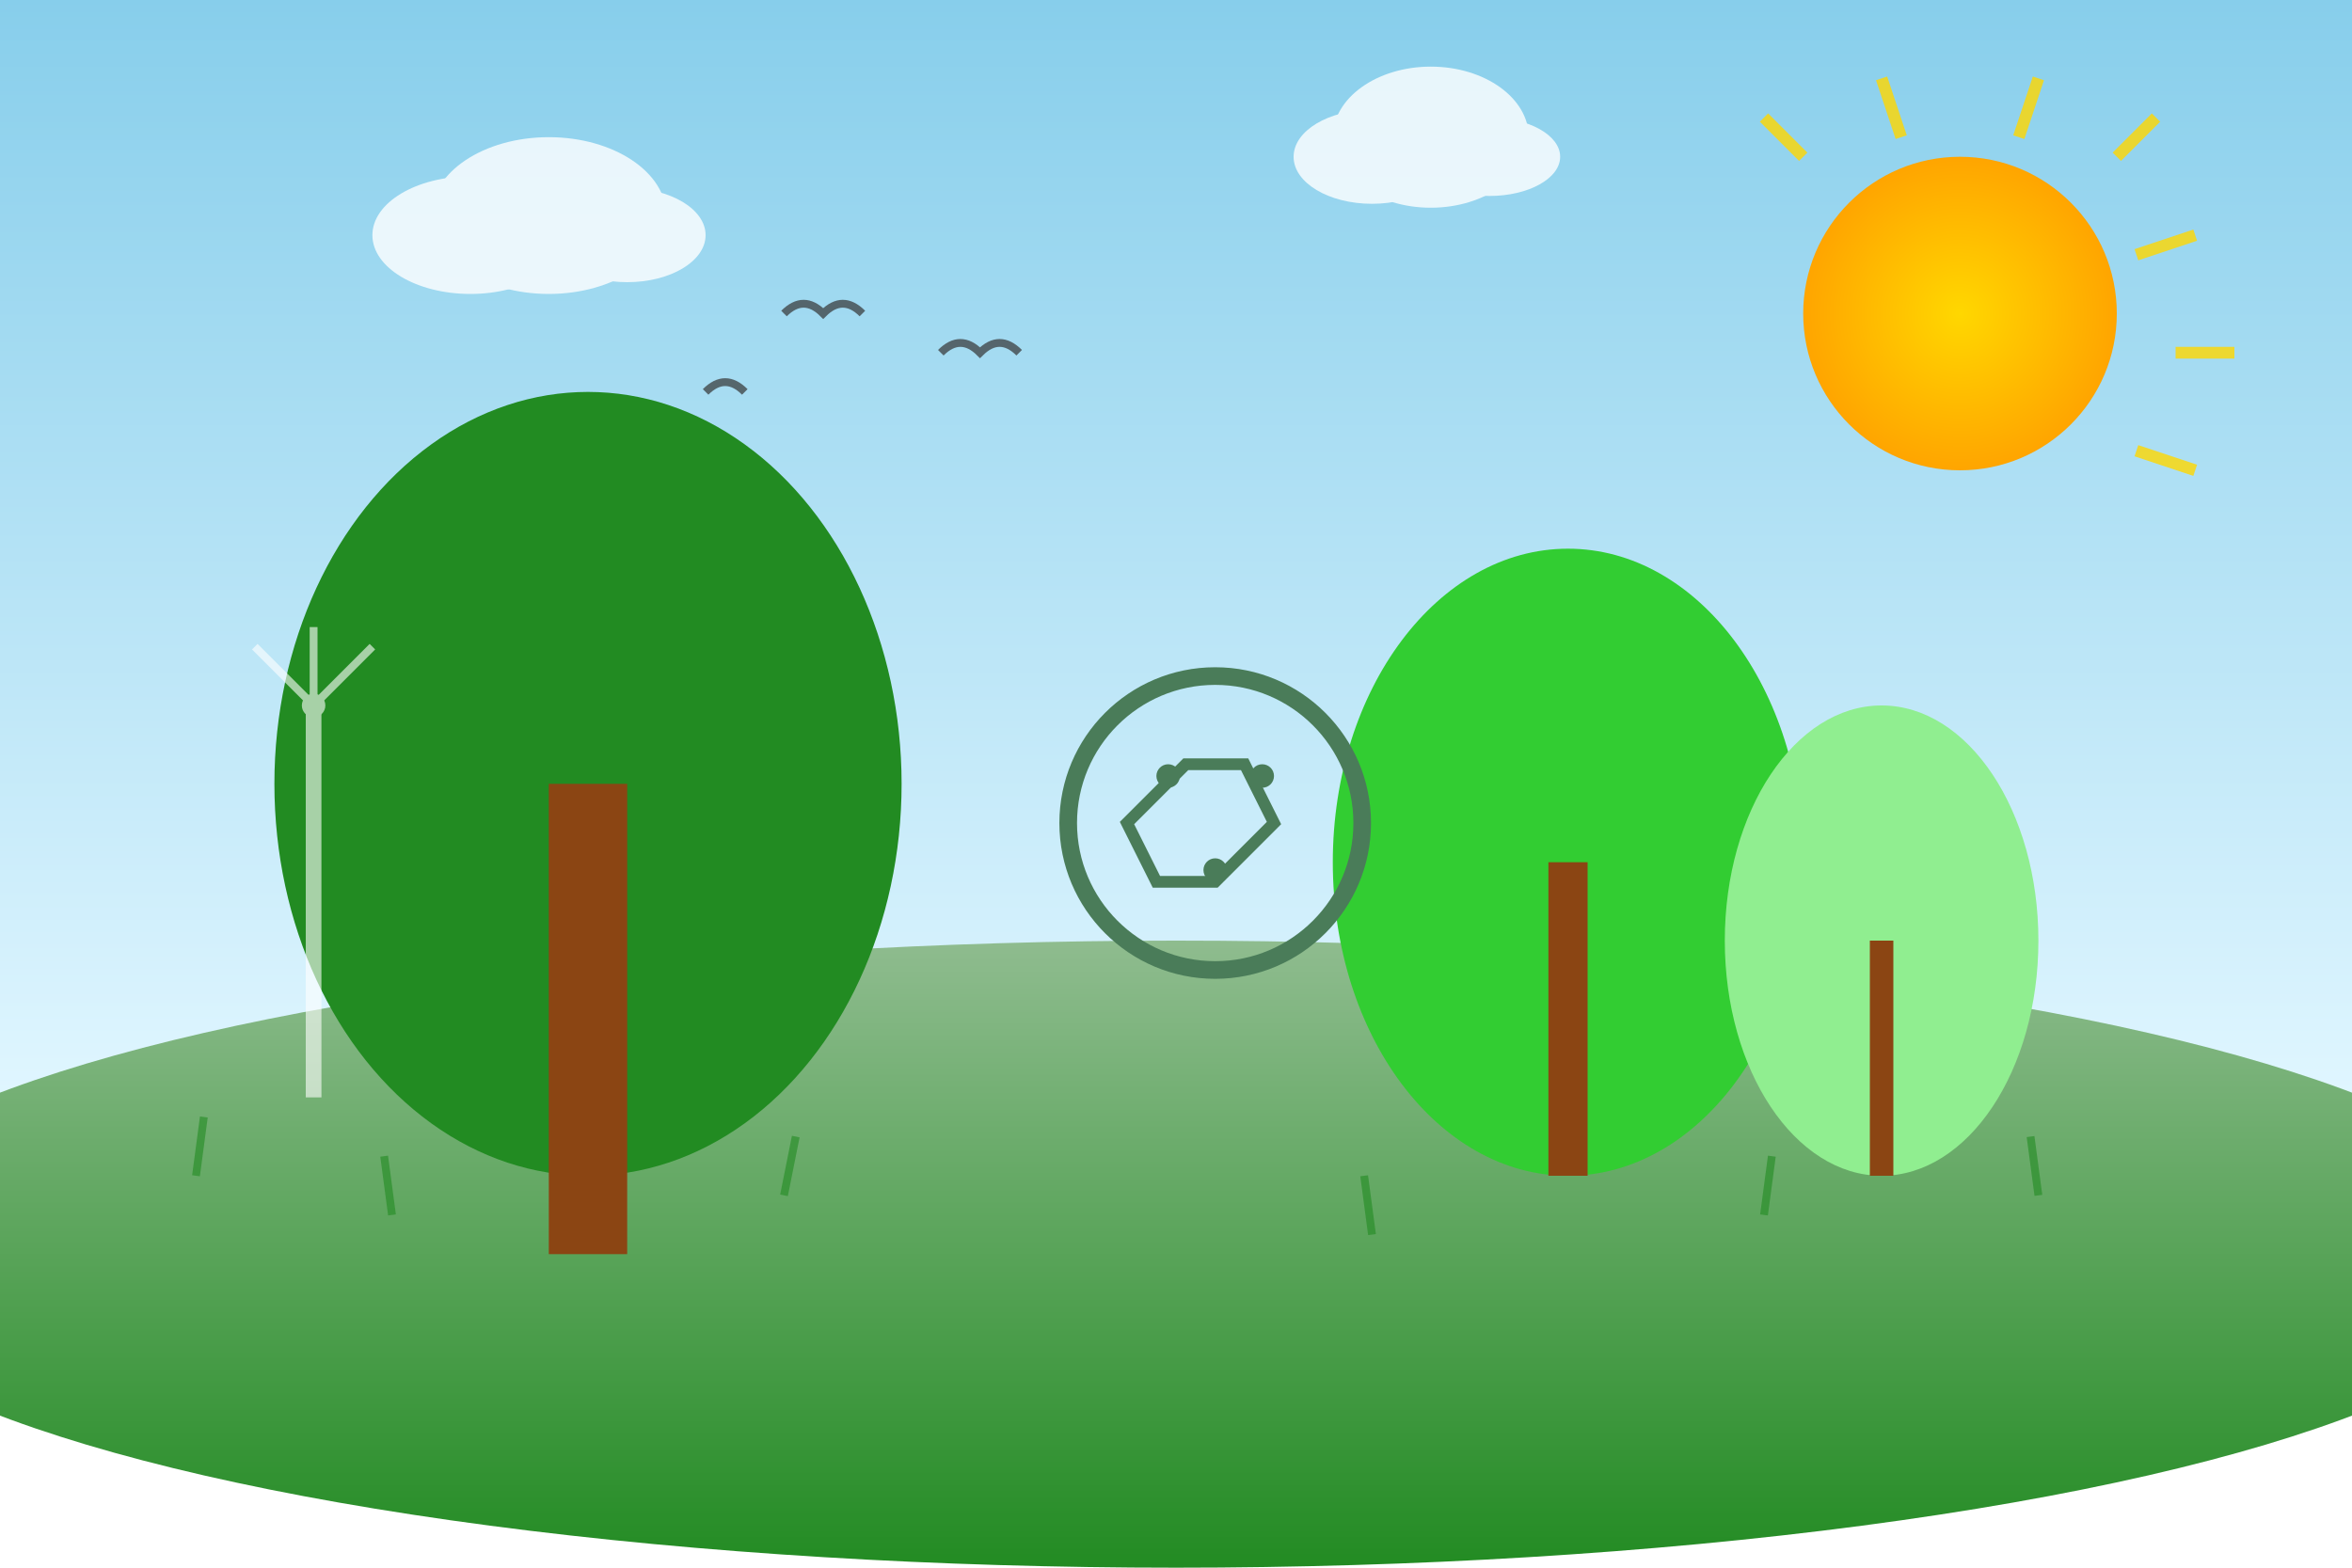
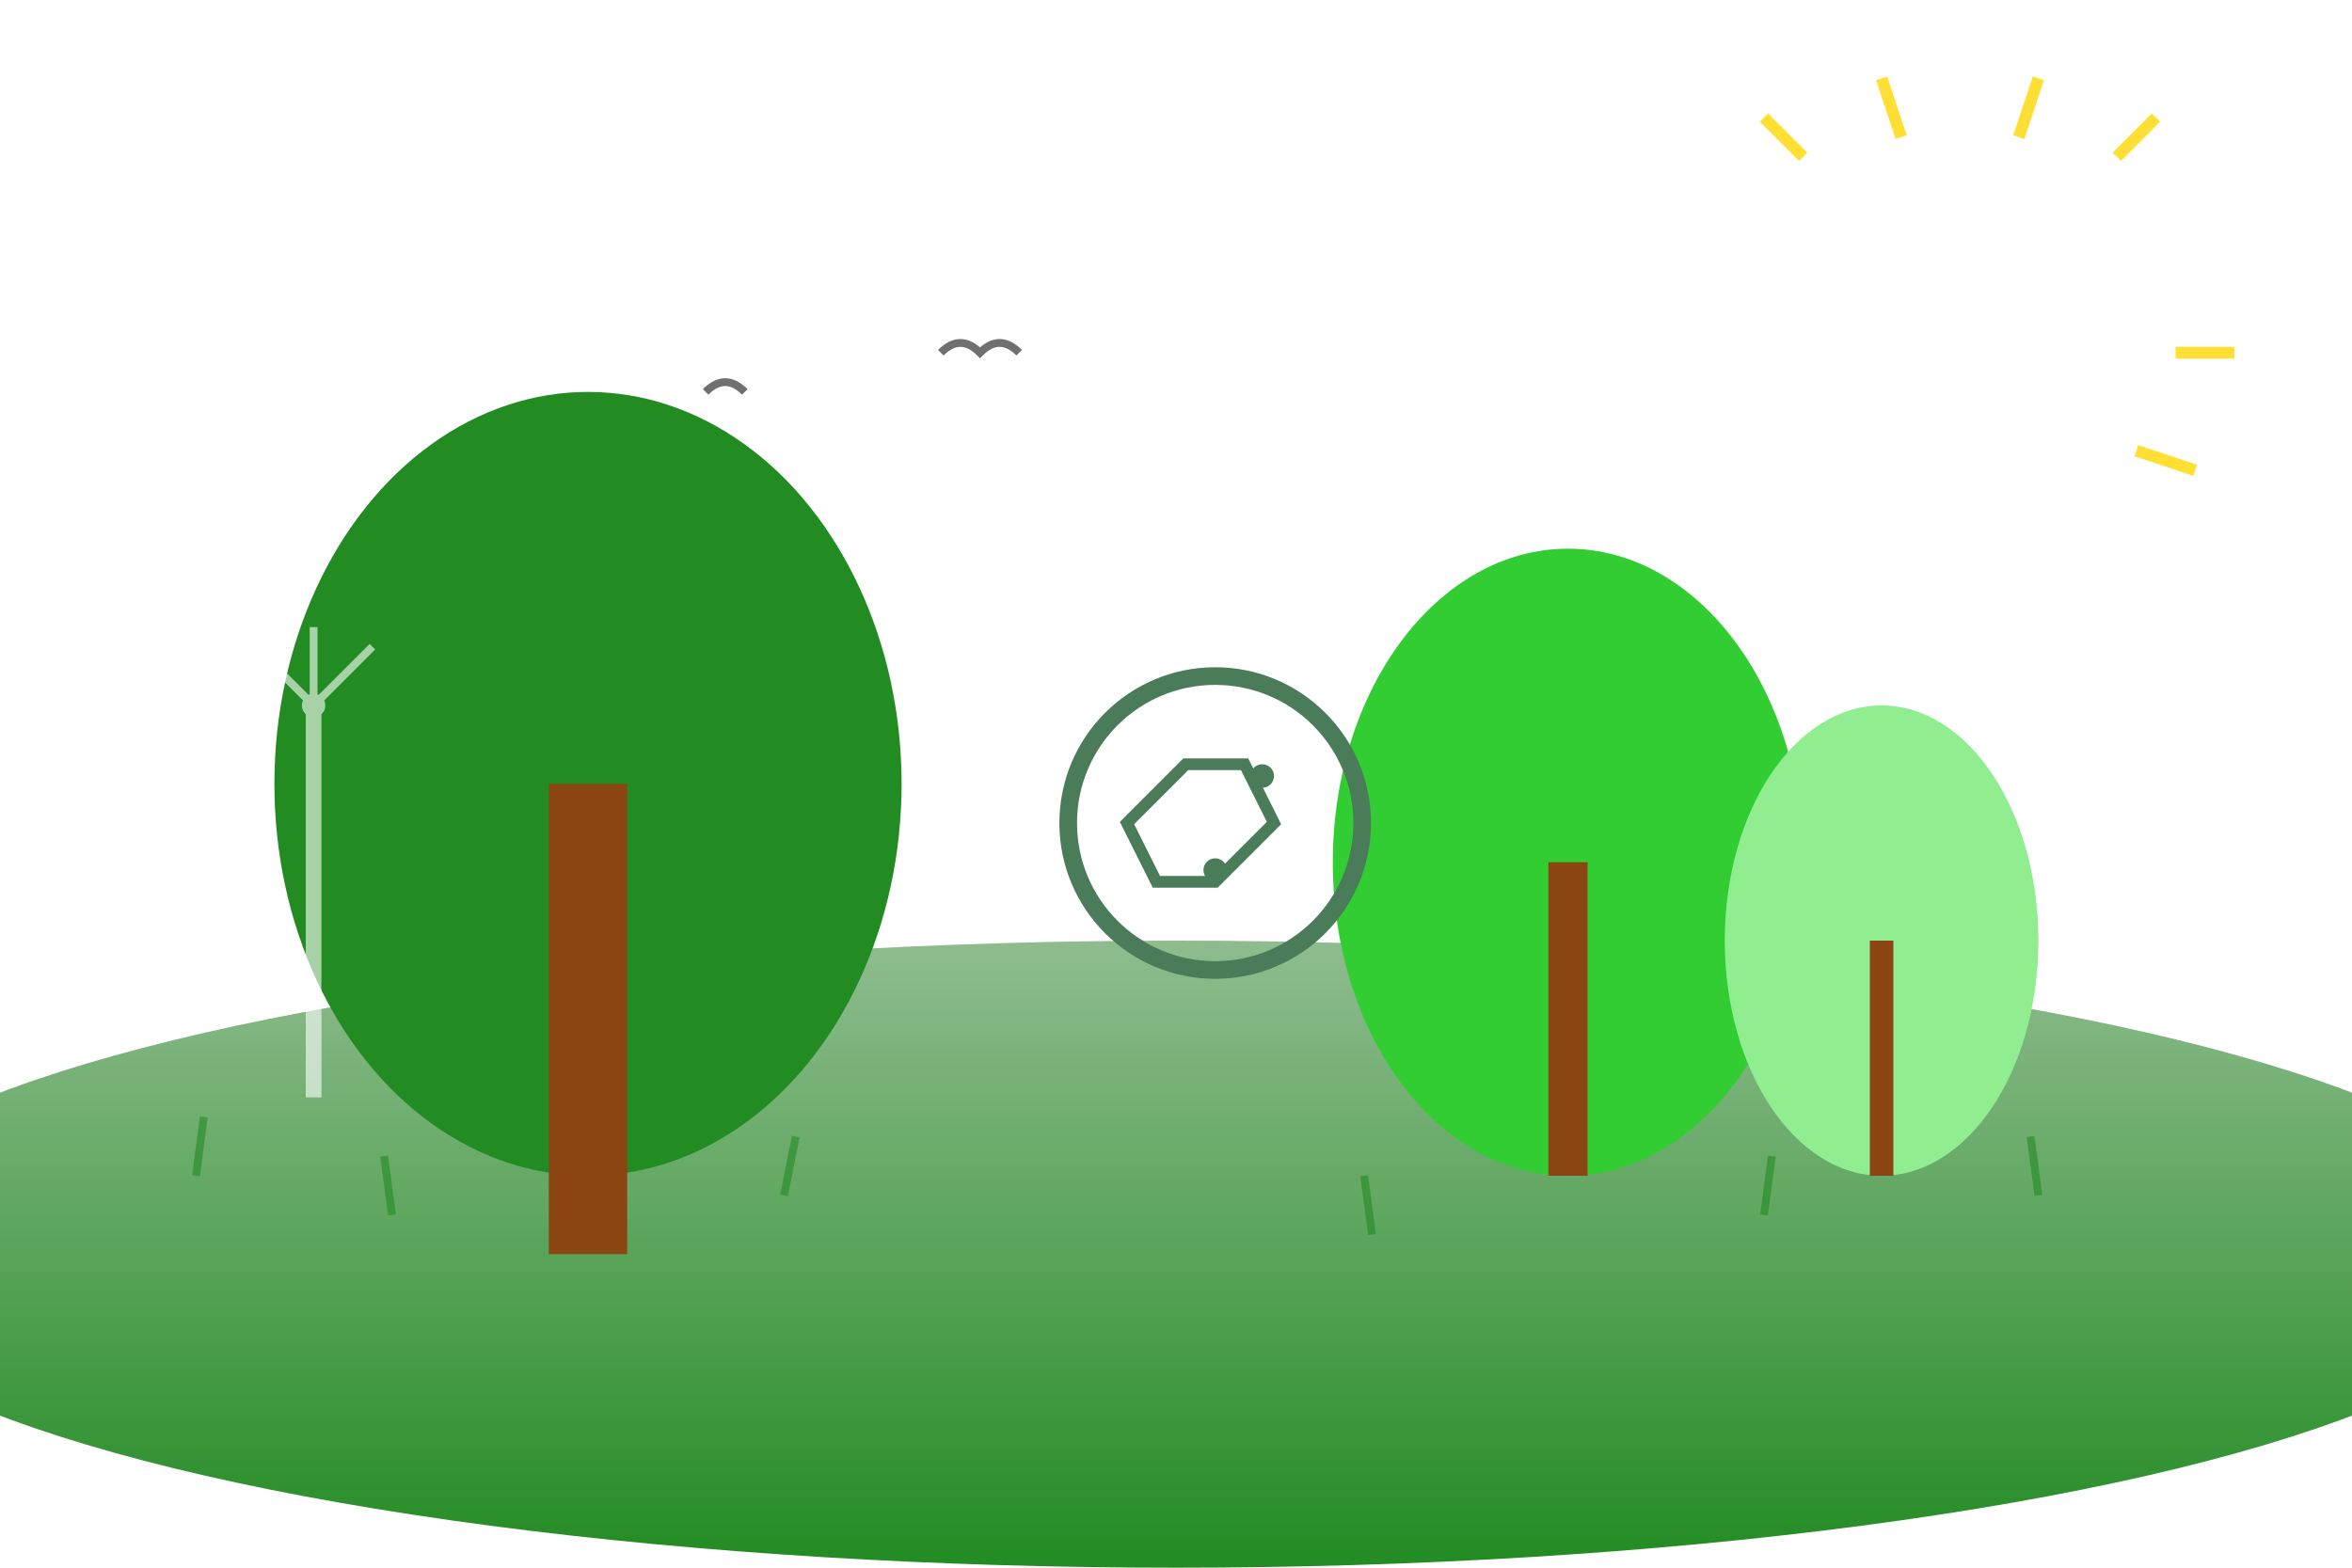
<svg xmlns="http://www.w3.org/2000/svg" viewBox="0 0 600 400" width="600" height="400">
  <defs>
    <linearGradient id="skyGradient" x1="0%" y1="0%" x2="0%" y2="100%">
      <stop offset="0%" style="stop-color:#87CEEB" />
      <stop offset="100%" style="stop-color:#E0F6FF" />
    </linearGradient>
    <linearGradient id="earthGradient" x1="0%" y1="0%" x2="0%" y2="100%">
      <stop offset="0%" style="stop-color:#8FBC8F" />
      <stop offset="100%" style="stop-color:#228B22" />
    </linearGradient>
    <radialGradient id="sunGradient" cx="50%" cy="50%" r="50%">
      <stop offset="0%" style="stop-color:#FFD700" />
      <stop offset="100%" style="stop-color:#FFA500" />
    </radialGradient>
    <filter id="shadow" x="-20%" y="-20%" width="140%" height="140%">
      <feDropShadow dx="0" dy="4" stdDeviation="3" flood-color="rgba(0,0,0,0.2)" />
    </filter>
  </defs>
-   <rect width="600" height="280" fill="url(#skyGradient)" />
  <ellipse cx="300" cy="320" rx="350" ry="80" fill="url(#earthGradient)" />
-   <circle cx="500" cy="80" r="40" fill="url(#sunGradient)" filter="url(#shadow)" />
  <g stroke="#FFD700" stroke-width="3" opacity="0.8">
    <line x1="450" y1="30" x2="460" y2="40" />
    <line x1="480" y1="20" x2="485" y2="35" />
    <line x1="520" y1="20" x2="515" y2="35" />
    <line x1="550" y1="30" x2="540" y2="40" />
-     <line x1="560" y1="60" x2="545" y2="65" />
    <line x1="570" y1="90" x2="555" y2="90" />
    <line x1="560" y1="120" x2="545" y2="115" />
  </g>
  <ellipse cx="150" cy="200" rx="80" ry="100" fill="#228B22" filter="url(#shadow)" />
  <rect x="140" y="200" width="20" height="120" fill="#8B4513" filter="url(#shadow)" />
  <ellipse cx="400" cy="220" rx="60" ry="80" fill="#32CD32" filter="url(#shadow)" />
  <rect x="395" y="220" width="10" height="80" fill="#8B4513" />
  <ellipse cx="480" cy="240" rx="40" ry="60" fill="#90EE90" filter="url(#shadow)" />
  <rect x="477" y="240" width="6" height="60" fill="#8B4513" />
  <g transform="translate(280,180) scale(1.5)" filter="url(#shadow)">
    <circle cx="20" cy="20" r="25" fill="none" stroke="#4a7c59" stroke-width="3" />
    <path d="M15 10 L25 10 L30 20 L20 30 L10 30 L5 20 Z" fill="none" stroke="#4a7c59" stroke-width="2" />
-     <circle cx="12" cy="12" r="2" fill="#4a7c59" />
    <circle cx="28" cy="12" r="2" fill="#4a7c59" />
    <circle cx="20" cy="28" r="2" fill="#4a7c59" />
  </g>
  <g opacity="0.6">
    <line x1="80" y1="280" x2="80" y2="180" stroke="#FFF" stroke-width="4" />
    <circle cx="80" cy="180" r="3" fill="#FFF" />
    <line x1="80" y1="180" x2="95" y2="165" stroke="#FFF" stroke-width="2" />
    <line x1="80" y1="180" x2="65" y2="165" stroke="#FFF" stroke-width="2" />
    <line x1="80" y1="180" x2="80" y2="160" stroke="#FFF" stroke-width="2" />
  </g>
  <g fill="#FFF" opacity="0.8">
    <ellipse cx="120" cy="60" rx="25" ry="15" />
    <ellipse cx="140" cy="55" rx="30" ry="20" />
    <ellipse cx="160" cy="60" rx="20" ry="12" />
    <ellipse cx="350" cy="40" rx="20" ry="12" />
    <ellipse cx="365" cy="35" rx="25" ry="18" />
    <ellipse cx="380" cy="40" rx="18" ry="10" />
  </g>
  <g stroke="#333" stroke-width="2" fill="none" opacity="0.7">
-     <path d="M200,80 Q205,75 210,80 Q215,75 220,80" />
    <path d="M240,90 Q245,85 250,90 Q255,85 260,90" />
    <path d="M180,100 Q185,95 190,100" />
  </g>
  <g stroke="#228B22" stroke-width="2" opacity="0.6">
    <line x1="50" y1="300" x2="52" y2="285" />
    <line x1="100" y1="310" x2="98" y2="295" />
    <line x1="200" y1="305" x2="203" y2="290" />
    <line x1="350" y1="315" x2="348" y2="300" />
    <line x1="450" y1="310" x2="452" y2="295" />
    <line x1="520" y1="305" x2="518" y2="290" />
  </g>
</svg>